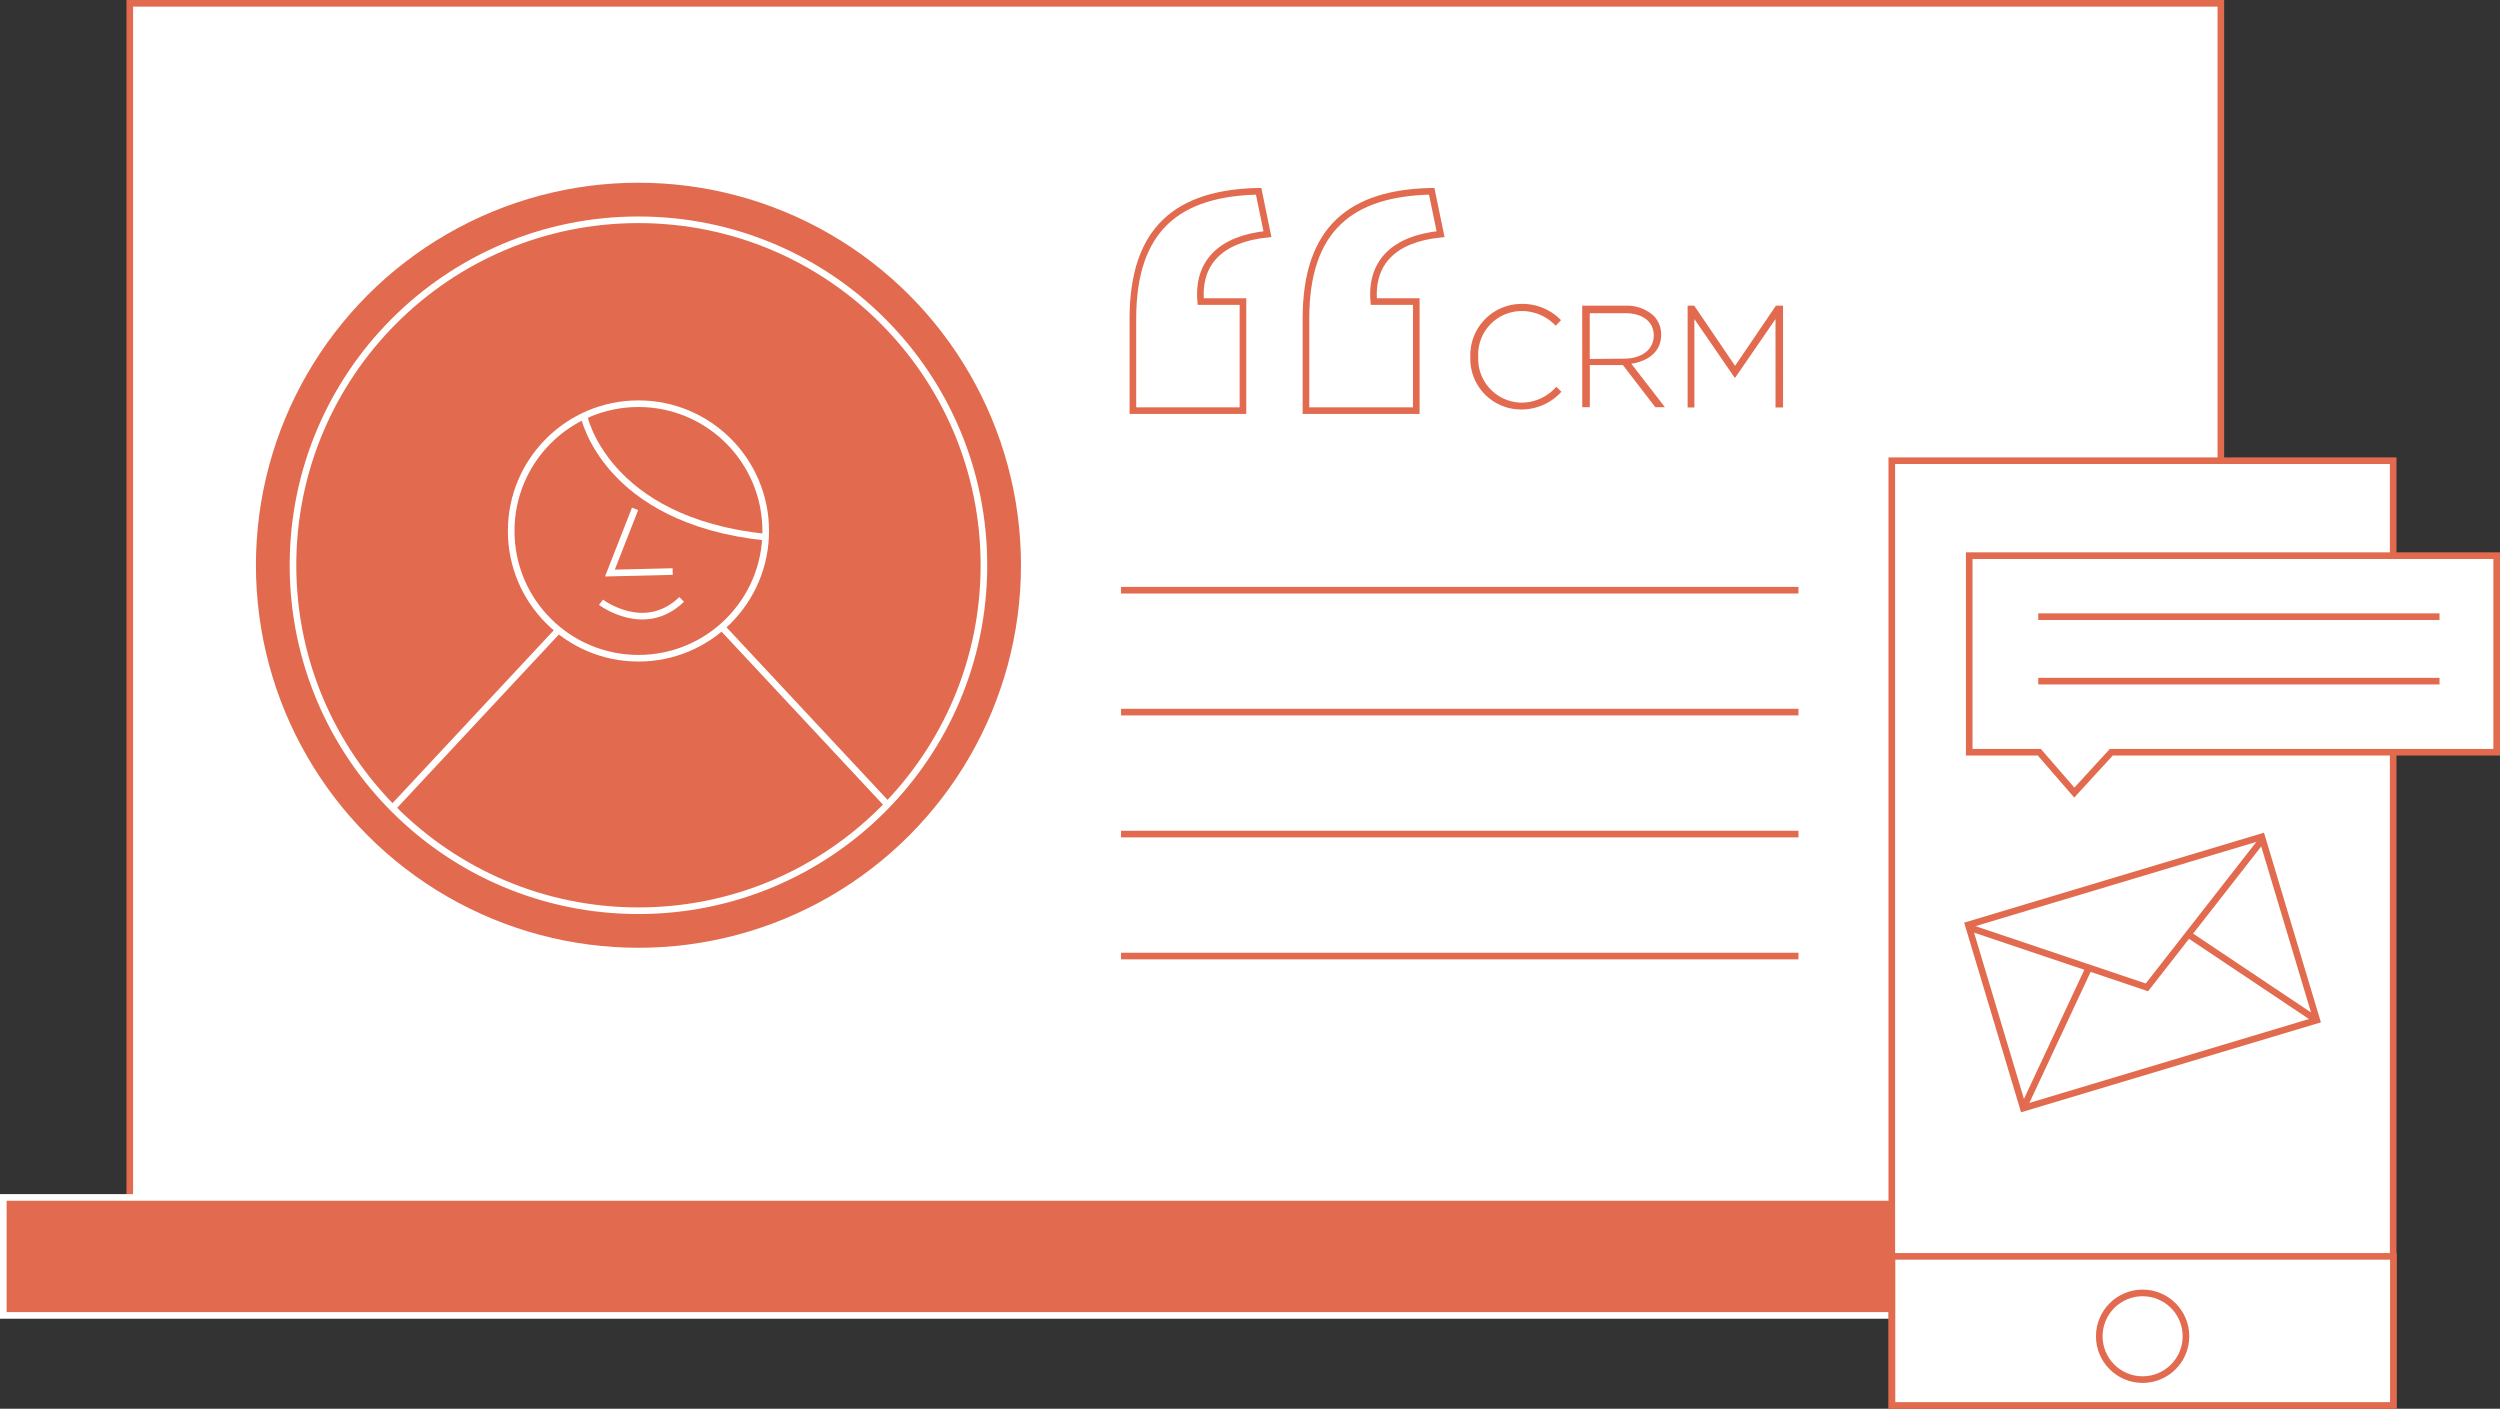
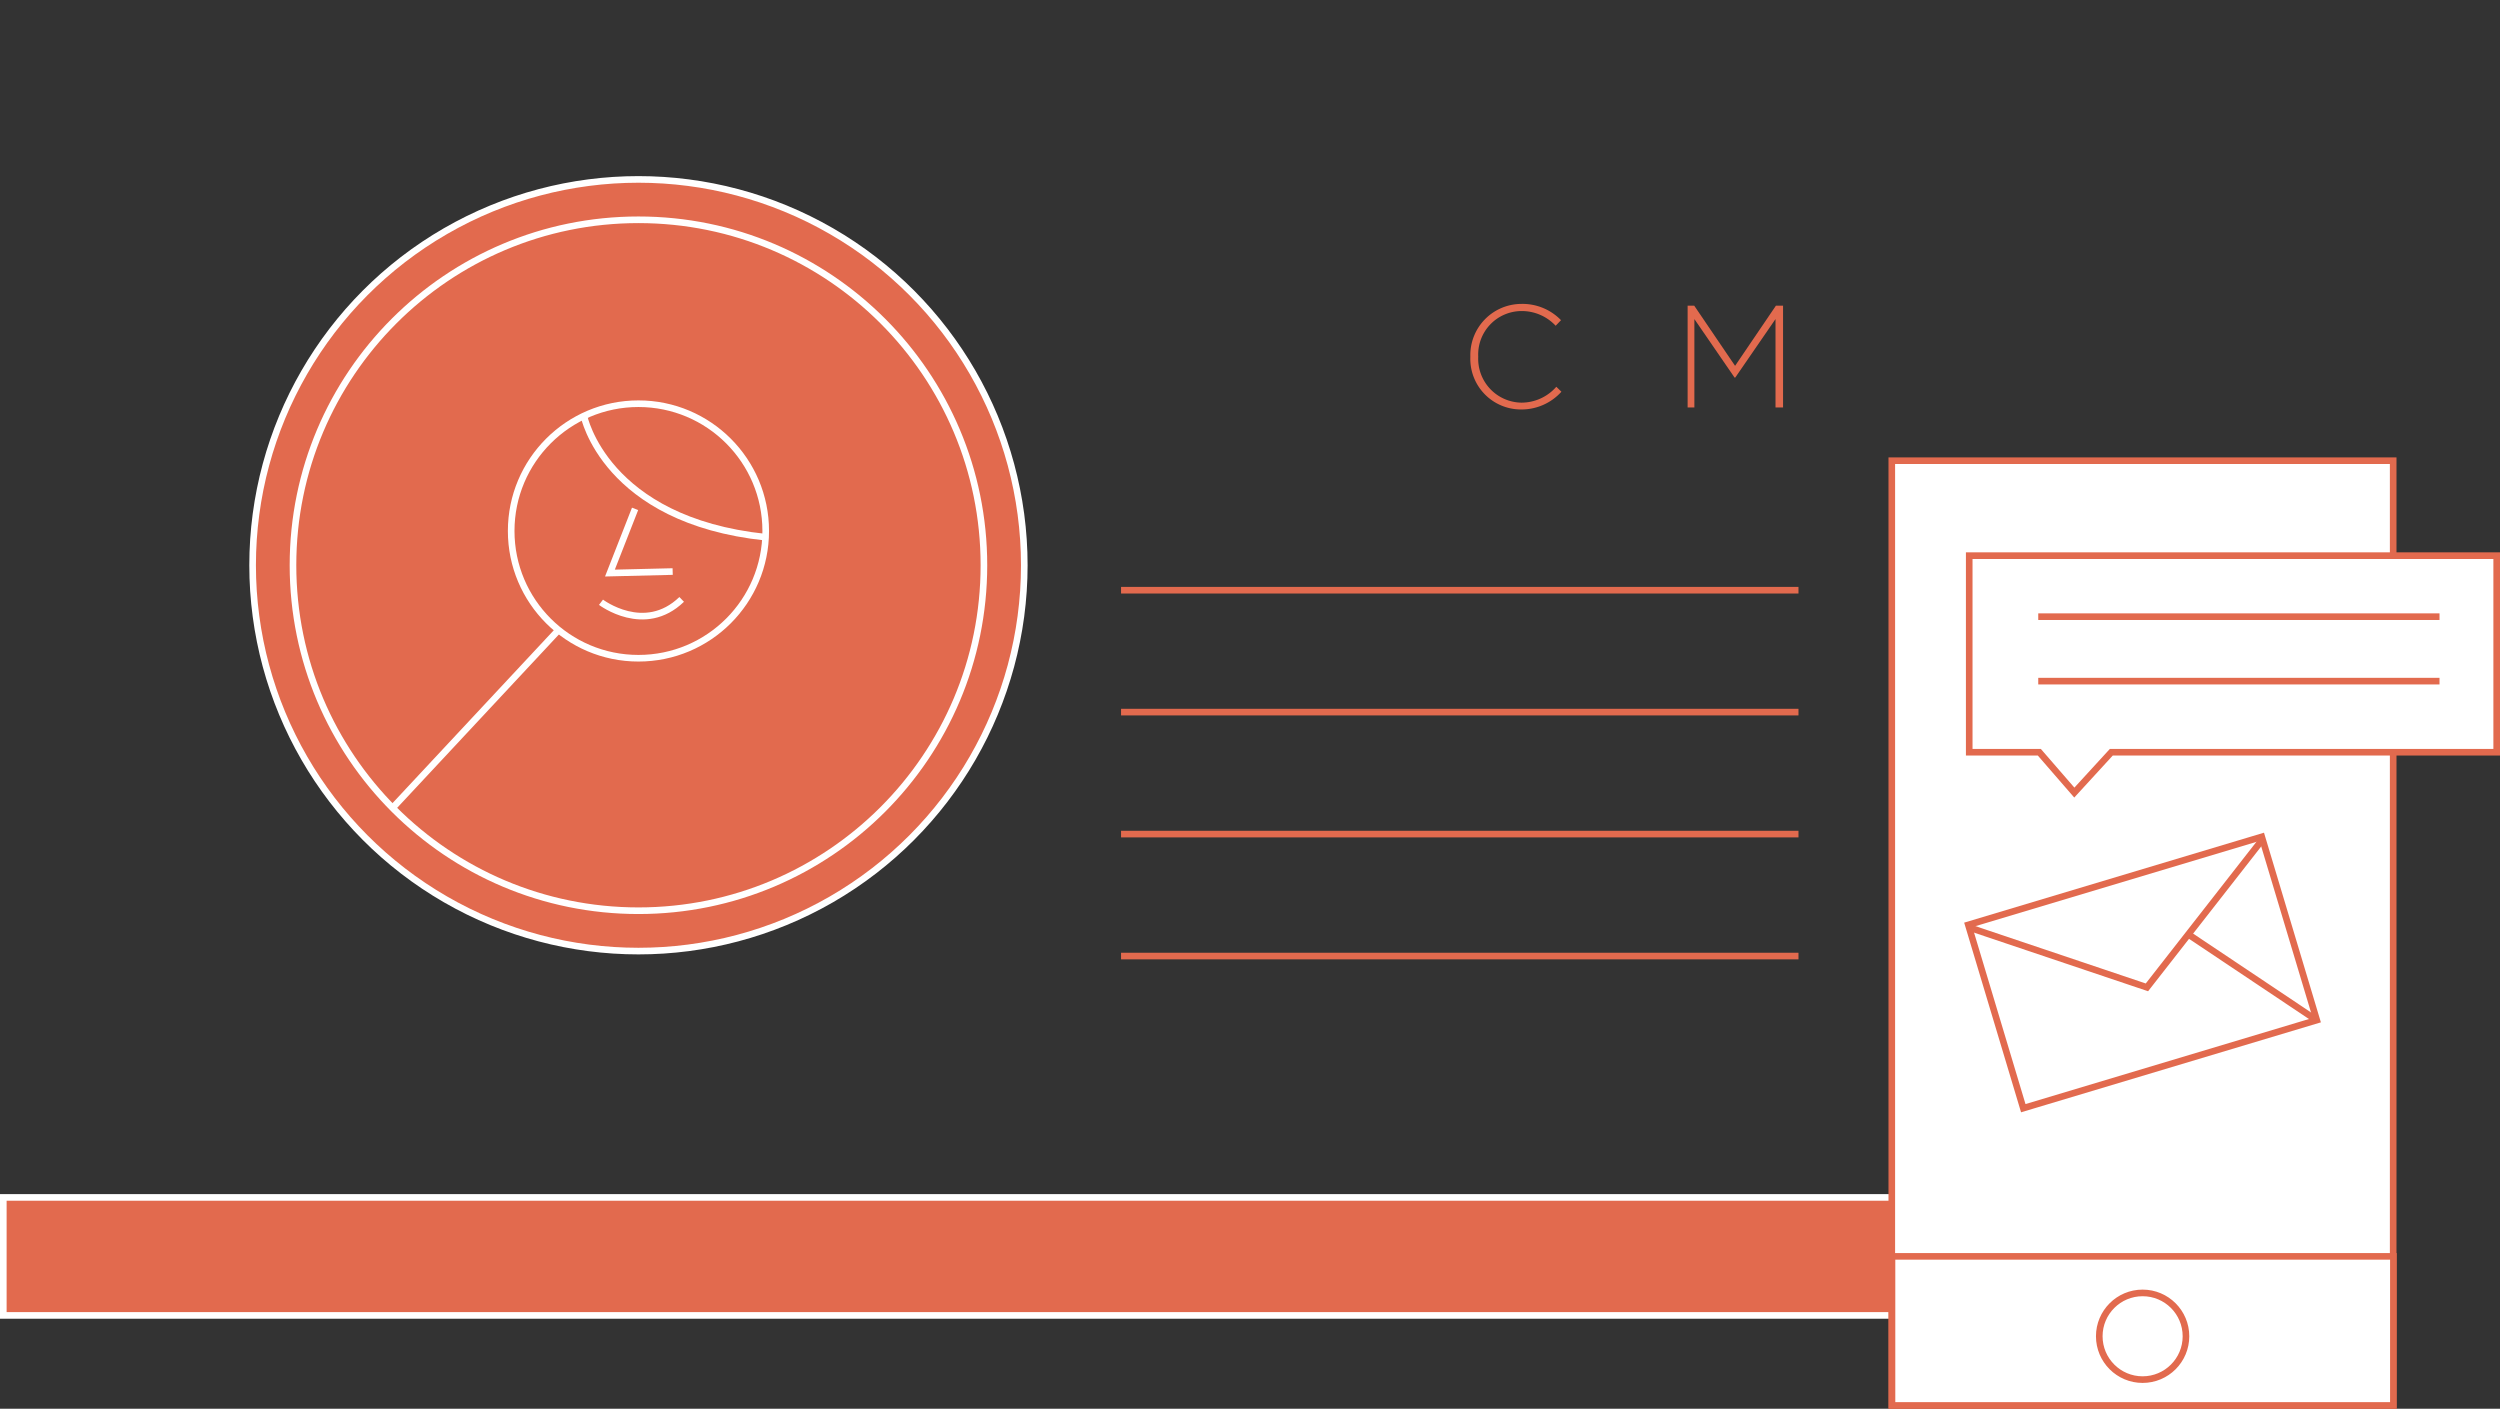
<svg xmlns="http://www.w3.org/2000/svg" viewBox="0 0 377.75 212.86">
  <rect x="0" y="0" width="377.75" height="212.86" fill="#333333" stroke="none" />
  <defs>
    <style>
			.crm-cls-1 {
				fill: #fff;
			}

			.crm-cls-1, .crm-cls-4 {
				stroke: #e26a4e;
			}

			.crm-cls-1, .crm-cls-2, .crm-cls-3, .crm-cls-4 {
				stroke-miterlimit: 10;
			}

			.crm-cls-2, .crm-cls-5 {
				fill: #e26a4e;
			}

			.crm-cls-2, .crm-cls-3 {
				stroke: #fff;
			}

			.crm-cls-3, .crm-cls-4 {
				fill: none;
			}
		</style>
  </defs>
  <g>
-     <rect class="crm-cls-1" x="19.61" y="0.5" width="315.96" height="181.65" />
    <circle class="crm-cls-2" cx="96.47" cy="85.41" r="58.3" />
    <circle class="crm-cls-2" cx="96.47" cy="85.41" r="52.2" />
    <circle class="crm-cls-3" cx="96.47" cy="80.23" r="19.23" />
-     <line class="crm-cls-3" x1="134.11" y1="121.59" x2="109.07" y2="94.76" />
    <line class="crm-cls-3" x1="84.38" y1="95.21" x2="59.35" y2="122.04" />
    <rect class="crm-cls-2" x="0.5" y="180.93" width="353.78" height="17.83" />
    <line class="crm-cls-1" x1="169.39" y1="126.03" x2="271.75" y2="126.03" />
    <line class="crm-cls-1" x1="169.39" y1="107.6" x2="271.75" y2="107.6" />
    <line class="crm-cls-1" x1="169.39" y1="89.18" x2="271.75" y2="89.18" />
    <line class="crm-cls-1" x1="169.39" y1="144.46" x2="271.75" y2="144.46" />
    <path class="crm-cls-3" d="M90.81,91S97.39,96,103,90.57" />
    <polyline class="crm-cls-3" points="95.96 76.89 92.16 86.59 101.64 86.36" />
    <path class="crm-cls-3" d="M115.68,81.17C91.4,78.63,88.23,62.85,88.23,62.85" />
-     <path class="crm-cls-1" d="M171.18,48.15c0-13.59,6.79-19,19-19.25l1.33,6.48c-7.1.72-10.6,4.33-10.08,10.19h6.38V62.05H171.18Zm26.15,0c0-13.59,6.79-19,19-19.25l1.34,6.48c-7.1.72-10.6,4.33-10.09,10.19H214V62.05H197.33Z" />
    <rect class="crm-cls-1" x="285.85" y="69.61" width="75.76" height="142.75" />
    <rect class="crm-cls-4" x="300.58" y="132.5" width="46.3" height="28.92" transform="translate(-28.57 99.21) rotate(-16.7)" />
    <polyline class="crm-cls-4" points="341.86 126.84 324.4 149.19 297.52 140.14" />
-     <line class="crm-cls-4" x1="305.71" y1="167.46" x2="315.77" y2="145.94" />
    <line class="crm-cls-1" x1="350.06" y1="154.16" x2="330.95" y2="141.38" />
    <polygon class="crm-cls-1" points="377.25 113.66 319.02 113.66 313.43 119.76 308.14 113.66 297.55 113.66 297.55 83.96 377.25 83.96 377.25 113.66" />
    <line class="crm-cls-1" x1="307.98" y1="93.18" x2="368.61" y2="93.18" />
    <line class="crm-cls-1" x1="307.98" y1="102.92" x2="368.61" y2="102.92" />
    <rect class="crm-cls-1" x="285.88" y="189.84" width="75.76" height="22.52" />
    <circle class="crm-cls-1" cx="323.75" cy="201.91" r="6.55" />
    <g>
      <path class="crm-cls-5" d="M222.17,53.92v0a7.74,7.74,0,0,1,7.7-8,8.1,8.1,0,0,1,6,2.46l-.81.84A7,7,0,0,0,229.84,47a6.57,6.57,0,0,0-6.48,6.87v.05a6.63,6.63,0,0,0,6.51,6.92,7,7,0,0,0,5.29-2.4l.77.75a8.11,8.11,0,0,1-6.11,2.68A7.65,7.65,0,0,1,222.17,53.92Z" />
-       <path class="crm-cls-5" d="M239.07,46.19h6.46a6.07,6.07,0,0,1,4.33,1.51A4.05,4.05,0,0,1,251,50.56v0c0,2.57-1.92,4-4.51,4.4l5.08,6.57h-1.45l-4.9-6.37h-5v6.37h-1.14Zm6.33,8c2.57,0,4.48-1.29,4.48-3.51v0c0-2.06-1.62-3.36-4.41-3.36h-5.26v6.92Z" />
      <path class="crm-cls-5" d="M255,46.19H256l6.17,9.09,6.17-9.09h1.08V61.57h-1.14V48.21l-6.09,8.85h-.09l-6.08-8.85V61.57H255Z" />
    </g>
  </g>
</svg>